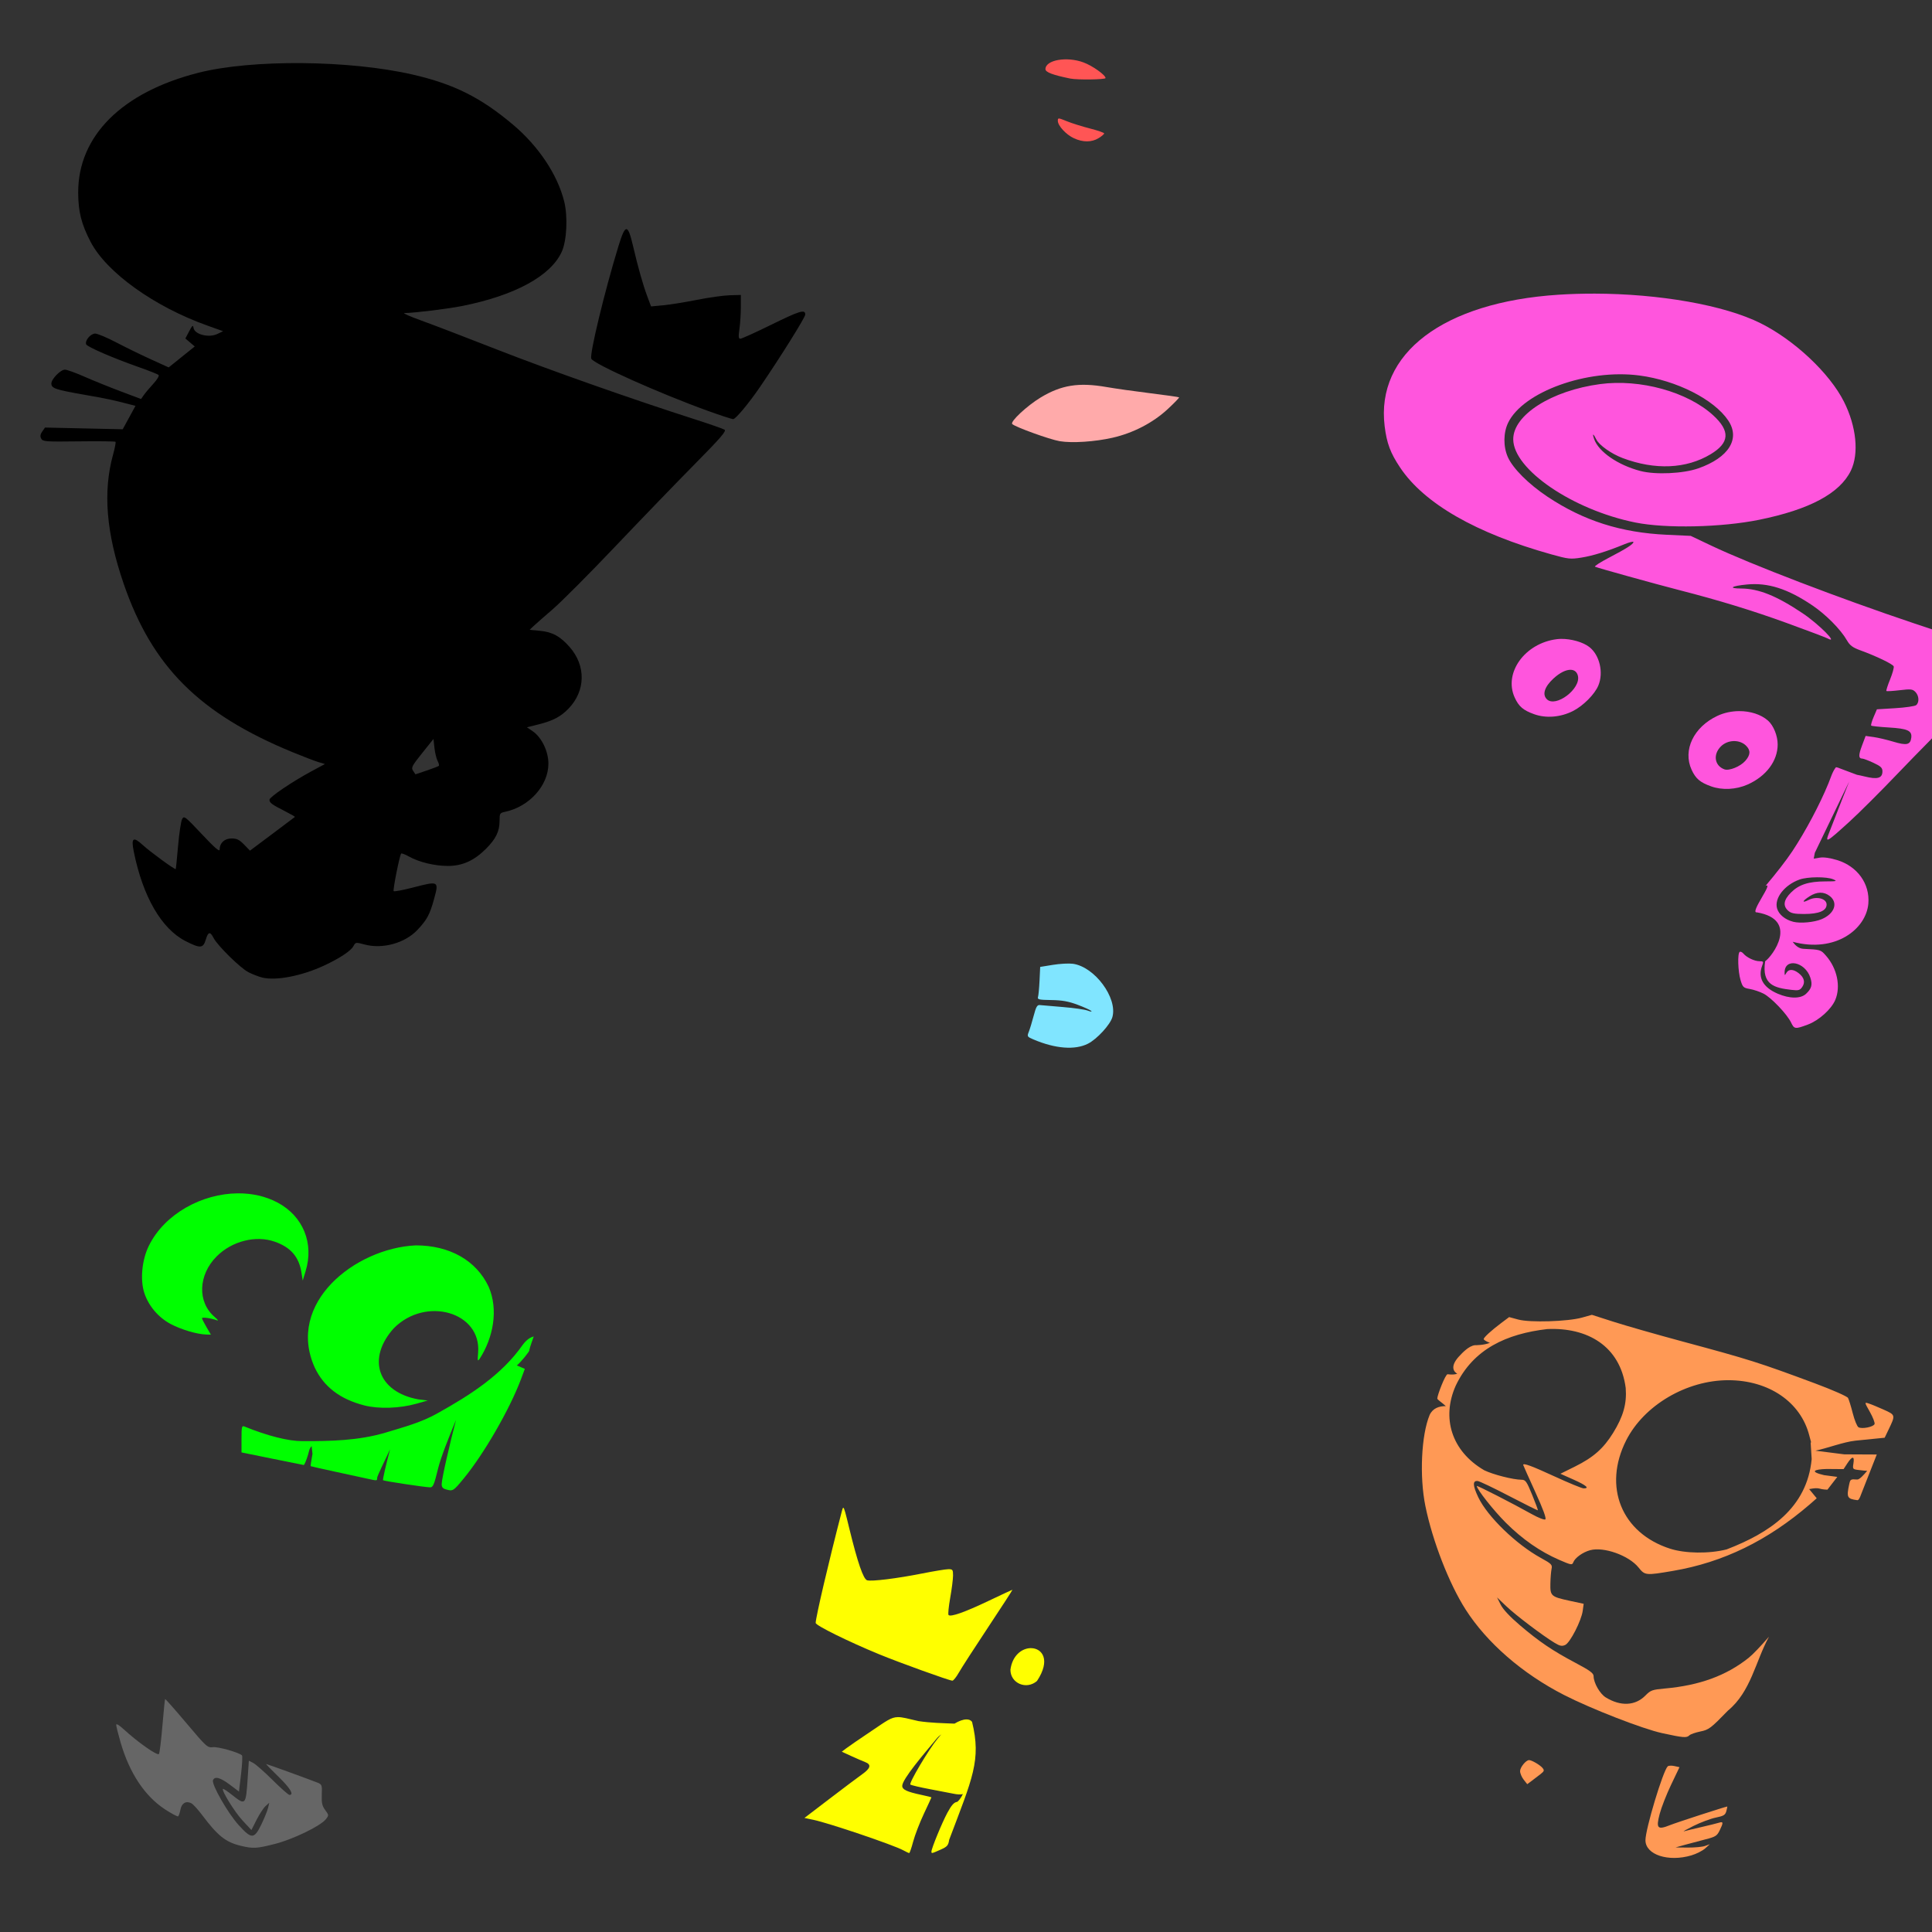
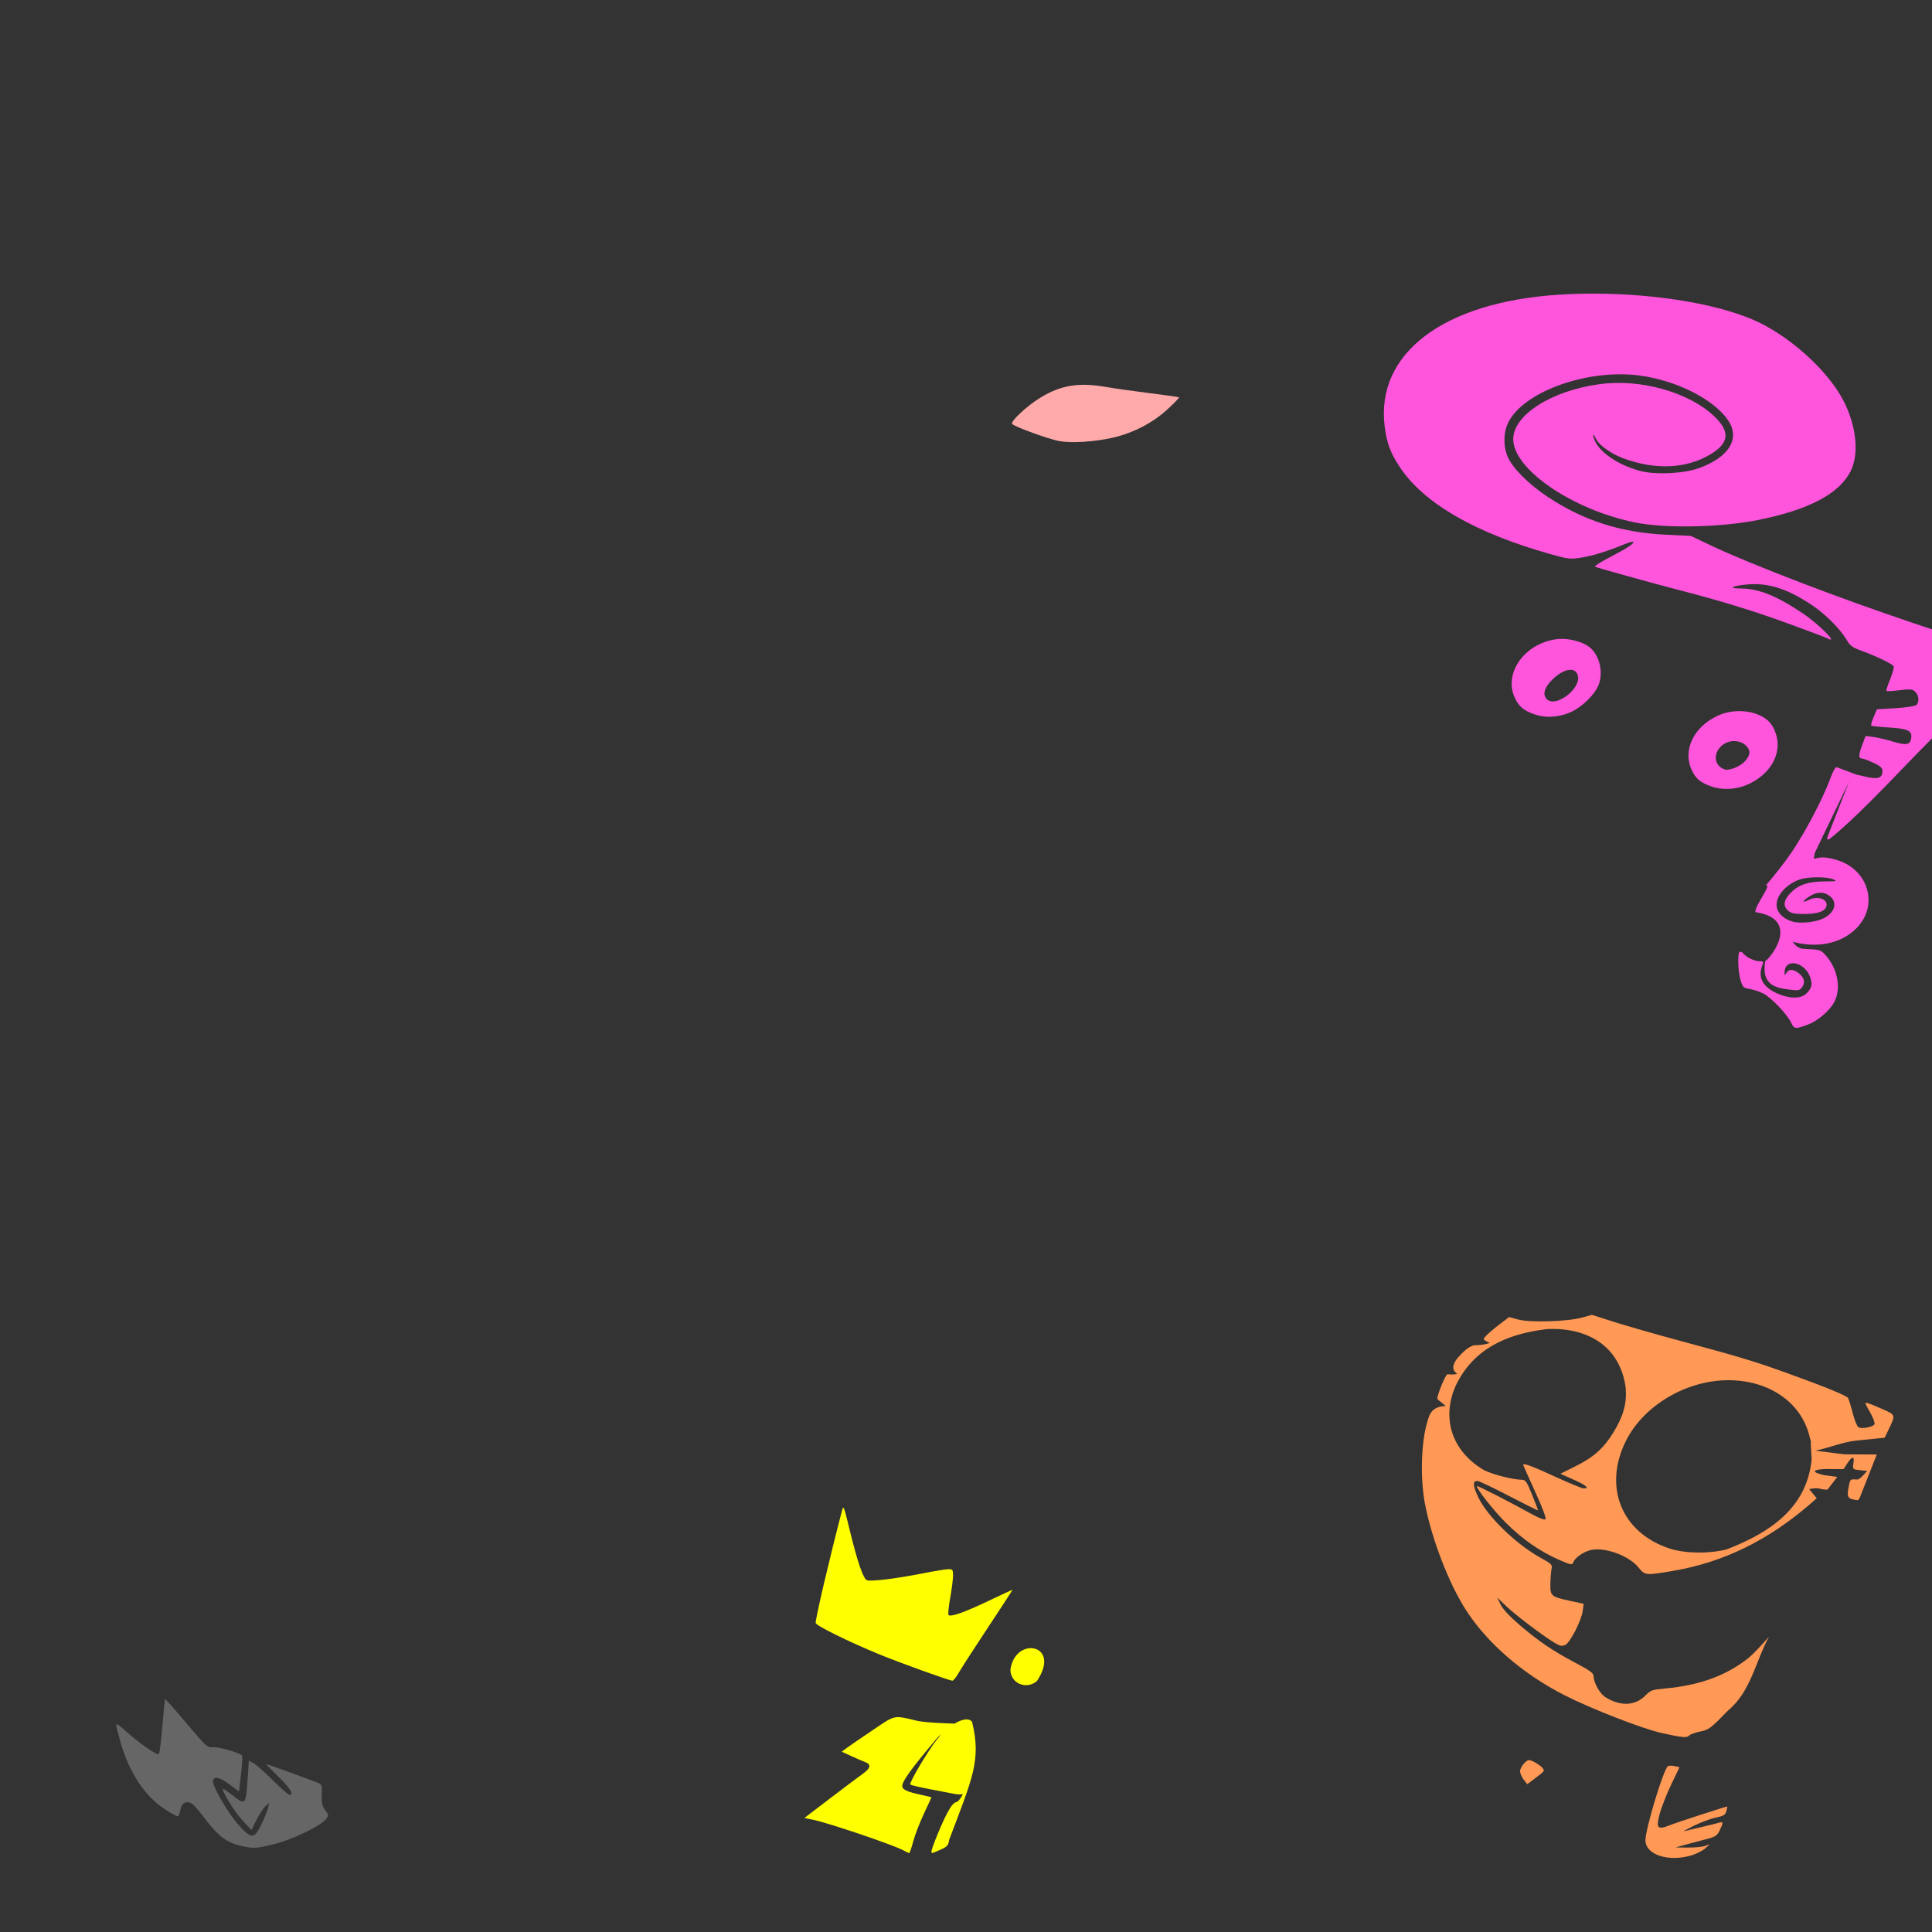
<svg xmlns="http://www.w3.org/2000/svg" xmlns:ns1="http://www.inkscape.org/namespaces/inkscape" xmlns:ns2="http://sodipodi.sourceforge.net/DTD/sodipodi-0.dtd" width="1080" height="1080" id="svg2" version="1.1" ns1:version="0.47 r22583" ns2:docname="TimmyLounging.svg">
  <rect width="100%" height="100%" fill="#333333" stroke="none" />
  <defs id="defs4">
    <ns1:perspective ns2:type="inkscape:persp3d" ns1:vp_x="0 : 526.18109 : 1" ns1:vp_y="0 : 1000 : 0" ns1:vp_z="744.09448 : 526.18109 : 1" ns1:persp3d-origin="372.04724 : 350.78739 : 1" id="perspective10" />
    <ns1:perspective id="perspective2820" ns1:persp3d-origin="0.5 : 0.33333333 : 1" ns1:vp_z="1 : 0.5 : 1" ns1:vp_y="0 : 1000 : 0" ns1:vp_x="0 : 0.5 : 1" ns2:type="inkscape:persp3d" />
    <ns1:perspective id="perspective2950" ns1:persp3d-origin="0.5 : 0.33333333 : 1" ns1:vp_z="1 : 0.5 : 1" ns1:vp_y="0 : 1000 : 0" ns1:vp_x="0 : 0.5 : 1" ns2:type="inkscape:persp3d" />
    <ns1:perspective id="perspective3000" ns1:persp3d-origin="0.5 : 0.33333333 : 1" ns1:vp_z="1 : 0.5 : 1" ns1:vp_y="0 : 1000 : 0" ns1:vp_x="0 : 0.5 : 1" ns2:type="inkscape:persp3d" />
    <ns1:perspective id="perspective3014" ns1:persp3d-origin="0.5 : 0.33333333 : 1" ns1:vp_z="1 : 0.5 : 1" ns1:vp_y="0 : 1000 : 0" ns1:vp_x="0 : 0.5 : 1" ns2:type="inkscape:persp3d" />
    <ns1:perspective id="perspective3028" ns1:persp3d-origin="0.5 : 0.33333333 : 1" ns1:vp_z="1 : 0.5 : 1" ns1:vp_y="0 : 1000 : 0" ns1:vp_x="0 : 0.5 : 1" ns2:type="inkscape:persp3d" />
    <ns1:perspective id="perspective3250" ns1:persp3d-origin="0.5 : 0.33333333 : 1" ns1:vp_z="1 : 0.5 : 1" ns1:vp_y="0 : 1000 : 0" ns1:vp_x="0 : 0.5 : 1" ns2:type="inkscape:persp3d" />
    <ns1:perspective id="perspective3367" ns1:persp3d-origin="0.5 : 0.33333333 : 1" ns1:vp_z="1 : 0.5 : 1" ns1:vp_y="0 : 1000 : 0" ns1:vp_x="0 : 0.5 : 1" ns2:type="inkscape:persp3d" />
    <ns1:perspective id="perspective3465" ns1:persp3d-origin="0.5 : 0.33333333 : 1" ns1:vp_z="1 : 0.5 : 1" ns1:vp_y="0 : 1000 : 0" ns1:vp_x="0 : 0.5 : 1" ns2:type="inkscape:persp3d" />
    <ns1:perspective id="perspective3515" ns1:persp3d-origin="0.5 : 0.33333333 : 1" ns1:vp_z="1 : 0.5 : 1" ns1:vp_y="0 : 1000 : 0" ns1:vp_x="0 : 0.5 : 1" ns2:type="inkscape:persp3d" />
    <ns1:perspective id="perspective3565" ns1:persp3d-origin="0.5 : 0.33333333 : 1" ns1:vp_z="1 : 0.5 : 1" ns1:vp_y="0 : 1000 : 0" ns1:vp_x="0 : 0.5 : 1" ns2:type="inkscape:persp3d" />
    <ns1:perspective id="perspective3669" ns1:persp3d-origin="0.5 : 0.33333333 : 1" ns1:vp_z="1 : 0.5 : 1" ns1:vp_y="0 : 1000 : 0" ns1:vp_x="0 : 0.5 : 1" ns2:type="inkscape:persp3d" />
    <ns1:perspective id="perspective3685" ns1:persp3d-origin="0.5 : 0.33333333 : 1" ns1:vp_z="1 : 0.5 : 1" ns1:vp_y="0 : 1000 : 0" ns1:vp_x="0 : 0.5 : 1" ns2:type="inkscape:persp3d" />
    <ns1:perspective id="perspective3880" ns1:persp3d-origin="0.5 : 0.33333333 : 1" ns1:vp_z="1 : 0.5 : 1" ns1:vp_y="0 : 1000 : 0" ns1:vp_x="0 : 0.5 : 1" ns2:type="inkscape:persp3d" />
    <ns1:perspective id="perspective3950" ns1:persp3d-origin="0.5 : 0.33333333 : 1" ns1:vp_z="1 : 0.5 : 1" ns1:vp_y="0 : 1000 : 0" ns1:vp_x="0 : 0.5 : 1" ns2:type="inkscape:persp3d" />
    <ns1:perspective id="perspective3966" ns1:persp3d-origin="0.5 : 0.33333333 : 1" ns1:vp_z="1 : 0.5 : 1" ns1:vp_y="0 : 1000 : 0" ns1:vp_x="0 : 0.5 : 1" ns2:type="inkscape:persp3d" />
    <ns1:perspective id="perspective4085" ns1:persp3d-origin="0.5 : 0.33333333 : 1" ns1:vp_z="1 : 0.5 : 1" ns1:vp_y="0 : 1000 : 0" ns1:vp_x="0 : 0.5 : 1" ns2:type="inkscape:persp3d" />
    <ns1:perspective id="perspective4259" ns1:persp3d-origin="0.5 : 0.33333333 : 1" ns1:vp_z="1 : 0.5 : 1" ns1:vp_y="0 : 1000 : 0" ns1:vp_x="0 : 0.5 : 1" ns2:type="inkscape:persp3d" />
    <ns1:perspective id="perspective4273" ns1:persp3d-origin="0.5 : 0.33333333 : 1" ns1:vp_z="1 : 0.5 : 1" ns1:vp_y="0 : 1000 : 0" ns1:vp_x="0 : 0.5 : 1" ns2:type="inkscape:persp3d" />
    <ns1:perspective id="perspective4287" ns1:persp3d-origin="0.5 : 0.33333333 : 1" ns1:vp_z="1 : 0.5 : 1" ns1:vp_y="0 : 1000 : 0" ns1:vp_x="0 : 0.5 : 1" ns2:type="inkscape:persp3d" />
    <ns1:perspective id="perspective4419" ns1:persp3d-origin="0.5 : 0.33333333 : 1" ns1:vp_z="1 : 0.5 : 1" ns1:vp_y="0 : 1000 : 0" ns1:vp_x="0 : 0.5 : 1" ns2:type="inkscape:persp3d" />
    <ns1:perspective id="perspective5370" ns1:persp3d-origin="0.5 : 0.33333333 : 1" ns1:vp_z="1 : 0.5 : 1" ns1:vp_y="0 : 1000 : 0" ns1:vp_x="0 : 0.5 : 1" ns2:type="inkscape:persp3d" />
    <ns1:perspective id="perspective5384" ns1:persp3d-origin="0.5 : 0.33333333 : 1" ns1:vp_z="1 : 0.5 : 1" ns1:vp_y="0 : 1000 : 0" ns1:vp_x="0 : 0.5 : 1" ns2:type="inkscape:persp3d" />
    <ns1:perspective id="perspective5513" ns1:persp3d-origin="0.5 : 0.33333333 : 1" ns1:vp_z="1 : 0.5 : 1" ns1:vp_y="0 : 1000 : 0" ns1:vp_x="0 : 0.5 : 1" ns2:type="inkscape:persp3d" />
    <ns1:perspective id="perspective5708" ns1:persp3d-origin="0.5 : 0.33333333 : 1" ns1:vp_z="1 : 0.5 : 1" ns1:vp_y="0 : 1000 : 0" ns1:vp_x="0 : 0.5 : 1" ns2:type="inkscape:persp3d" />
    <ns1:perspective id="perspective5739" ns1:persp3d-origin="0.5 : 0.33333333 : 1" ns1:vp_z="1 : 0.5 : 1" ns1:vp_y="0 : 1000 : 0" ns1:vp_x="0 : 0.5 : 1" ns2:type="inkscape:persp3d" />
    <ns1:perspective id="perspective5781" ns1:persp3d-origin="0.5 : 0.33333333 : 1" ns1:vp_z="1 : 0.5 : 1" ns1:vp_y="0 : 1000 : 0" ns1:vp_x="0 : 0.5 : 1" ns2:type="inkscape:persp3d" />
    <ns1:perspective id="perspective5797" ns1:persp3d-origin="0.5 : 0.33333333 : 1" ns1:vp_z="1 : 0.5 : 1" ns1:vp_y="0 : 1000 : 0" ns1:vp_x="0 : 0.5 : 1" ns2:type="inkscape:persp3d" />
    <ns1:perspective id="perspective6020" ns1:persp3d-origin="0.5 : 0.33333333 : 1" ns1:vp_z="1 : 0.5 : 1" ns1:vp_y="0 : 1000 : 0" ns1:vp_x="0 : 0.5 : 1" ns2:type="inkscape:persp3d" />
    <ns1:perspective id="perspective6113" ns1:persp3d-origin="0.5 : 0.33333333 : 1" ns1:vp_z="1 : 0.5 : 1" ns1:vp_y="0 : 1000 : 0" ns1:vp_x="0 : 0.5 : 1" ns2:type="inkscape:persp3d" />
    <ns1:perspective id="perspective6129" ns1:persp3d-origin="0.5 : 0.33333333 : 1" ns1:vp_z="1 : 0.5 : 1" ns1:vp_y="0 : 1000 : 0" ns1:vp_x="0 : 0.5 : 1" ns2:type="inkscape:persp3d" />
  </defs>
  <ns2:namedview id="base" pagecolor="#ffffff" bordercolor="#666666" borderopacity="1.0" ns1:pageopacity="0.0" ns1:pageshadow="2" ns1:zoom="0.17939815" ns1:cx="-681.3295" ns1:cy="111.70845" ns1:document-units="px" ns1:current-layer="layer1" showgrid="false" units="in" ns1:window-width="1280" ns1:window-height="1005" ns1:window-x="-4" ns1:window-y="-4" ns1:window-maximized="1" />
  <g ns1:label="Layer 1" ns1:groupmode="layer" id="layer1" transform="translate(0,27.638)">
    <path style="fill:#666666" d="m 153.661,1003.135 c 10.127,-2.569 25.509,-10.022 28.48,-13.799 1.739,-2.21 1.731,-2.318 -0.35,-5.137 -1.714,-2.323 -2.084,-3.984 -1.91,-8.587 0.204,-5.405 0.077,-5.763 -2.4,-6.748 -4.643,-1.847 -28.251,-10.413 -28.699,-10.413 -0.239,0 2.832,3.173 6.825,7.05 6.63,6.439 8.928,10.229 6.203,10.229 -0.581,0 -4.793,-3.715 -9.36,-8.255 -4.567,-4.54 -9.437,-8.843 -10.822,-9.562 l -2.519,-1.307 -0.656,9.802 c -1.015,15.175 -1.152,15.323 -8.676,9.362 -2.624,-2.079 -4.933,-3.616 -5.132,-3.417 -0.911,0.911 6.559,12.968 10.979,17.721 l 4.917,5.287 2.898,-5.736 c 1.594,-3.155 3.841,-6.588 4.995,-7.63 l 2.097,-1.894 -0.668,2.854 c -0.368,1.57 -2.02,5.662 -3.672,9.094 -4.08,8.476 -5.489,8.545 -12.712,0.62 -6.03,-6.615 -15.306,-22.797 -14.409,-25.135 0.915,-2.385 4.026,-1.569 9.382,2.461 l 5.136,3.865 1.173,-9.844 c 0.645,-5.414 0.861,-10.107 0.48,-10.429 -1.999,-1.689 -13.321,-4.873 -16.154,-4.542 -3.124,0.365 -3.652,-0.111 -14.864,-13.411 -6.394,-7.584 -11.757,-13.653 -11.918,-13.486 -0.161,0.167 -0.842,6.882 -1.513,14.921 -0.671,8.039 -1.542,15.137 -1.935,15.773 -0.753,1.219 -11.867,-6.582 -19.826,-13.915 -2.401,-2.212 -4.08,-3.198 -4.08,-2.396 0,0.75 1.112,5.199 2.471,9.887 4.955,17.09 13.522,29.997 24.806,37.371 3.651,2.386 6.95,4.145 7.331,3.91 0.381,-0.235 0.973,-1.921 1.315,-3.744 0.687,-3.665 3.182,-5.101 6.124,-3.527 0.991,0.53 3.683,3.47 5.982,6.533 8.736,11.638 13.128,15.151 21.479,17.178 7.046,1.71 8.881,1.615 19.202,-1.004 z" id="path6255" />
-     <path style="fill:#80e5ff" d="m 608.189,555.789 c 5.1,-2.602 12.485,-10.661 13.656,-14.903 2.965,-10.74 -9.999,-28.168 -22.149,-29.774 -2.244,-0.297 -7.263,-0.022 -11.153,0.611 l -7.073,1.15 -0.359,7.621 c -0.198,4.191 -0.585,8.334 -0.862,9.205 -0.438,1.38 0.526,1.599 7.457,1.701 6.024,0.088 9.587,0.726 14.655,2.624 3.682,1.379 7.127,2.936 7.655,3.458 0.528,0.523 -0.336,0.447 -1.92,-0.168 -1.584,-0.616 -7.848,-1.519 -13.919,-2.008 -6.072,-0.489 -11.866,-0.984 -12.875,-1.101 -1.502,-0.174 -2.135,0.923 -3.481,6.027 -0.905,3.432 -2.129,7.451 -2.72,8.93 -1.023,2.562 -0.902,2.764 2.521,4.226 12.232,5.225 23.323,6.096 30.567,2.4 z" id="path6237" />
    <path style="fill:#ffaaaa" d="m 621.96,217.05 c 11.519,-2.628 22.526,-8.335 30.739,-15.939 3.725,-3.449 6.611,-6.432 6.413,-6.63 -0.198,-0.198 -7.45,-1.233 -16.116,-2.3 -8.666,-1.067 -19.644,-2.621 -24.395,-3.452 -15.553,-2.721 -25.318,-1.165 -36.96,5.889 -7.547,4.573 -17.059,13.465 -15.801,14.771 1.591,1.653 20.939,8.652 26.537,9.6 6.88,1.165 19.65,0.328 29.585,-1.938 z" id="path6229" />
-     <path id="path6215" style="fill:#ff5555" d="m 614.128,49.58 c 1.716,-1.046 3.114,-2.233 3.108,-2.636 -0.007,-0.404 -3.571,-1.641 -7.92,-2.749 -4.349,-1.108 -10.176,-2.938 -12.947,-4.066 -4.883,-1.987 -5.04,-1.994 -5.04,-0.219 0,2.737 4.682,7.777 9.08,9.775 5.054,2.296 9.842,2.259 13.719,-0.105 z m 3.883,-33.573 c 0,-1.699 -7.228,-6.839 -12.275,-8.729 -9.386,-3.514 -21.323,-1.421 -21.323,3.739 0,1.724 4.088,3.272 13.919,5.268 3.945,0.801 19.679,0.579 19.679,-0.278 z" />
-     <path style="fill:#00ff00" d="m 132.924,639.446 c -19.977,0.158 -40.898,11.406 -49.731,29.356 -3.892,7.909 -4.935,19.067 -2.478,26.465 2.386,7.184 7.816,13.56 14.671,17.213 5.816,3.1 14.689,5.735 19.781,5.884 l 2.736,0.077 -2.49,-4.245 c -1.37,-2.338 -2.49,-4.558 -2.49,-4.929 0,-0.744 5.139,-0.044 8.155,1.11 1.224,0.468 0.818,-0.204 -1.123,-1.858 -9.706,-8.272 -9.186,-23.472 1.161,-33.833 8.573,-8.585 21.915,-11.948 32.53,-8.194 8.912,3.152 13.501,8.486 14.878,17.304 l 0.697,4.413 1.6,-5.213 c 4.815,-15.592 -1.369,-30.775 -15.652,-38.388 -6.746,-3.596 -14.429,-5.223 -22.246,-5.161 z m 99.461,29.085 c -33.837,1.6 -72.673,32.24 -56.441,68.312 5.092,10.749 14.188,17.692 27.691,21.149 8.121,2.079 19.906,1.683 29.253,-0.981 l 6.22,-1.768 -5.226,-0.619 c -22.727,-4.134 -29.076,-22.811 -13.665,-39.847 17.913,-17.936 48.935,-8.906 47.06,13.704 -0.394,4.748 -0.308,5.097 0.903,3.368 7.486,-11.592 10.616,-27.331 4.942,-40.285 -6.951,-14.652 -21.779,-23.033 -40.737,-23.033 z m 59.809,55.615 c -11.752,16.835 -29.416,28.081 -47.24,38.027 -9.247,5.346 -19.43,7.985 -29.472,11.046 -15.201,4.497 -30.877,4.794 -46.505,4.749 -7.837,0 -19.29,-2.899 -32.298,-8.168 -1.515,-0.614 -1.677,0.069 -1.677,6.903 l 0,7.574 17.033,3.458 c 9.372,1.904 17.353,3.504 17.73,3.561 0.377,0.058 1.495,-2.597 2.49,-5.897 0.429,-1.422 0.61,-3.427 1.961,-4.62 l 0.465,4.336 c -0.675,3.666 -1.137,6.741 -1.019,6.839 0.118,0.098 6.474,1.533 14.13,3.187 7.656,1.655 15.656,3.39 17.768,3.858 5.408,1.198 5.278,1.211 5.278,-0.568 0,-0.808 3.796,-8.704 7.2,-15.859 -2.042,7.728 -4.236,16.926 -3.91,17.252 0.452,0.452 22.461,3.789 26.117,3.961 1.831,0.086 2.336,-1.049 4.697,-10.697 1.51,-6.173 6.198,-17.901 9.975,-26.982 -3.374,12.88 -7.908,32.439 -8.013,35.795 -0.054,1.71 0.584,2.535 2.336,3.032 3.967,1.125 4.114,1.037 10.013,-6.129 11.242,-13.657 25.582,-38.499 31.872,-55.189 l 2.271,-6.039 -4.49,-1.923 c 2.295,-1.769 7.417,-8.288 6.929,-8.323 0.334,-1.98 2.256,-6.956 2.51,-7.88 -3.187,0.778 -5.373,3.688 -6.148,4.693 z" id="path6293" ns2:nodetypes="cssscccssssscccscccsccccscccccccscccssccsssscssscssscccccc" />
    <path style="fill:#ff55dd" d="m 891.122,136.504 c -6.717,-0.013 -13.426,0.189 -20.026,0.619 -64.295,4.189 -102.101,32.829 -97.061,73.538 1.178,9.514 3.209,14.943 8.645,23.072 13.467,20.135 42.393,36.744 84.506,48.518 9.527,2.663 10.725,2.79 16.801,1.819 6.487,-1.036 14.369,-3.483 24.065,-7.471 2.772,-1.14 5.045,-1.698 5.045,-1.239 0,1.171 -3.916,3.668 -13.807,8.826 -4.686,2.444 -8.14,4.676 -7.678,4.955 0.893,0.54 33.728,9.668 47.395,13.175 21.91,5.621 40.645,11.354 59.757,18.297 11.544,4.194 21.824,8.082 22.852,8.633 6.535,3.497 -4.82,-7.955 -13.962,-14.078 -14.539,-9.738 -24.569,-13.773 -34.298,-13.82 -7.509,-0.036 -5.621,-1.392 3.123,-2.245 11.799,-1.151 22.822,2.349 36.608,11.652 7.601,5.129 15.827,13.434 19.317,19.497 1.686,2.929 3.223,4.075 7.549,5.652 8.96,3.267 18.144,7.694 18.633,8.968 0.253,0.658 -0.653,3.932 -2.013,7.278 -1.359,3.346 -2.286,6.256 -2.065,6.478 0.222,0.222 3.555,0.034 7.407,-0.426 6.197,-0.74 7.213,-0.633 8.774,0.929 2.073,2.073 2.311,5.874 0.465,7.407 -0.714,0.593 -5.95,1.356 -11.626,1.703 l -10.323,0.632 -1.845,4.31 c -1.015,2.367 -1.614,4.528 -1.342,4.8 0.272,0.272 4.757,0.745 9.962,1.058 10.382,0.625 12.91,1.786 12.439,5.678 -0.486,4.015 -2.597,4.493 -9.962,2.271 -3.655,-1.103 -8.659,-2.279 -11.11,-2.619 l -4.452,-0.619 -2.039,5.432 c -2.026,5.416 -1.975,7.221 0.206,7.239 0.629,0.005 3.409,1.058 6.181,2.348 4.119,1.917 5.045,2.792 5.045,4.761 0,3.894 -2.795,4.684 -10.091,2.852 -1.542,-0.387 -2.987,-0.697 -4.155,-0.903 l -9.291,-3.484 c -0.988,-0.45 -1.929,-0.737 -2.426,-0.761 -1.913,2.233 -3.062,6.233 -4.245,9.097 -4.833,11.808 -12.91,26.974 -20.181,37.911 -3.459,5.202 -9.287,12.653 -14.981,19.368 5.004,-2.611 -9.186,15.472 -4.774,14.775 23.844,4.086 8.586,24.6 4.581,27.33 -2.014,13.316 5.404,14.885 14.607,15.975 3.999,0.474 4.802,0.272 6.078,-1.548 1.846,-2.636 1.184,-5.312 -1.923,-7.755 -2.981,-2.345 -5.59,-2.43 -6.878,-0.219 -0.922,1.584 -0.979,1.579 -1.006,-0.065 -0.141,-8.445 11.411,-6.256 14.375,2.723 1.311,3.973 0.742,6.143 -2.374,9.071 -3.018,2.836 -9.19,2.81 -15.872,-0.065 -8.201,-3.528 -11.208,-8.973 -8.658,-15.678 0.852,-2.24 0.708,-2.465 -1.497,-2.465 -2.793,0 -7.179,-2.074 -8.981,-4.245 -0.681,-0.821 -1.622,-1.257 -2.09,-0.968 -1.29,0.797 -0.993,10.88 0.465,15.755 1.192,3.987 1.58,4.367 5.174,4.981 2.138,0.365 5.584,1.532 7.665,2.594 4.336,2.212 13.178,11.481 15.407,16.155 1.779,3.73 2.289,3.795 9.433,1.123 6.161,-2.305 13.125,-8.593 15.304,-13.807 3.133,-7.497 1.01,-17.572 -5.2,-24.646 -2.986,-3.401 -3.017,-3.407 -12.659,-3.871 -2.671,-0.129 -4.62,-2.008 -5.987,-3.936 24.048,6.46 41.136,-7.215 42.311,-21.381 0.914,-11.023 -6.076,-20.772 -17.407,-24.272 -3.966,-1.225 -7.539,-1.732 -9.704,-1.381 l -3.42,0.555 0.607,-3.252 19.201,-39.847 c -1.033,2.532 -2.405,5.995 -3.884,9.833 -2.826,7.331 -6.058,15.61 -7.174,18.401 -2.604,6.51 -1.935,6.163 11.162,-5.742 5.406,-4.914 17.662,-17.131 27.24,-27.162 9.578,-10.032 27.733,-28.423 40.337,-40.866 12.603,-12.443 22.917,-23.294 22.917,-24.104 0,-1.008 -2.058,-2.014 -6.491,-3.2 -3.564,-0.953 -25.053,-7.957 -47.756,-15.562 -41.25,-13.817 -91.494,-33.063 -113.333,-43.421 l -11.575,-5.497 -13.381,-0.619 c -25.64,-1.185 -46.513,-7.839 -66.66,-21.252 -10.605,-7.06 -19.412,-15.859 -22.22,-22.207 -2.592,-5.859 -2.515,-13.606 0.181,-19.175 8.384,-17.318 44.304,-30.244 73.396,-26.401 20.776,2.745 41.709,13.346 49.627,25.136 6.885,10.251 0.311,20.782 -16.697,26.762 -8.441,2.968 -23.953,3.684 -32.375,1.484 -12.566,-3.283 -23.393,-10.746 -25.859,-17.82 -1.19,-3.414 -0.536,-3.301 1.213,0.206 1.592,3.193 8.437,8.03 14.697,10.387 18.114,6.82 35.558,6.059 49.189,-2.142 10.621,-6.39 11.05,-12.968 1.407,-21.781 -14.358,-13.123 -40.798,-20.414 -63.151,-17.433 -27.164,3.622 -48.634,17.253 -48.595,30.853 0.048,16.833 33.198,39.437 68.209,46.518 17.053,3.449 48.194,2.769 69.318,-1.523 28.121,-5.714 44.994,-14.746 51.176,-27.382 4.665,-9.534 3.149,-24.77 -3.845,-38.659 -7.981,-15.847 -27.548,-34.276 -46.453,-43.756 -20.447,-10.253 -56.917,-16.552 -93.19,-16.62 z m -18.491,193 c -0.804,0.011 -1.587,0.061 -2.336,0.155 -17.896,2.236 -29.886,18.873 -23.549,32.672 2.297,5.002 4.746,7.092 10.904,9.291 6.645,2.373 14.726,1.708 21.652,-1.794 5.72,-2.892 12.132,-9.342 14.181,-14.246 3.014,-7.214 0.747,-16.982 -4.994,-21.498 -3.551,-2.793 -10.23,-4.66 -15.859,-4.581 z m 5.394,17.278 c 2.01,0.05 3.479,1.139 4.026,3.316 1.828,7.284 -12.433,18.058 -17.368,13.123 -2.656,-2.656 -1.263,-6.969 3.716,-11.562 3.564,-3.287 7.042,-4.942 9.626,-4.878 z m 94.261,23.098 c -4.188,0.007 -8.452,0.872 -12.233,2.645 -13.281,6.227 -19.479,19.154 -14.439,30.13 2.297,5.002 4.759,7.092 10.916,9.291 6.208,2.217 13.918,1.838 20.349,-1.006 10.419,-4.609 16.852,-13.183 16.852,-22.439 0,-4.881 -2.338,-10.625 -5.42,-13.329 -3.962,-3.477 -9.906,-5.301 -16.026,-5.29 z m -3.213,16.749 c 0.172,-0.005 0.344,-0.003 0.516,0 2.427,0.042 4.797,0.9 6.491,2.594 2.616,2.616 2.471,5.153 -0.465,8.491 -2.766,3.144 -9.005,5.674 -11.639,4.723 -5.531,-1.997 -6.518,-8.295 -2,-12.813 1.901,-1.901 4.511,-2.914 7.097,-2.994 z m 46.621,76.145 c 3.685,-0.025 7.251,0.35 9.058,1.123 2.445,1.045 2.037,1.159 -4.31,1.174 -9.393,0.023 -14.803,1.757 -19.239,6.194 -4.147,4.147 -4.666,7.431 -1.613,10.194 1.59,1.439 3.48,1.832 8.878,1.832 8.345,0 12.62,-1.79 12.62,-5.29 0,-3.332 -5.565,-4.794 -9.949,-2.607 -4.04,2.016 -3.812,0.746 0.348,-1.948 4.158,-2.693 8.111,-2.75 11.394,-0.168 4.808,3.782 2.633,9.897 -4.594,12.917 -4.181,1.747 -11.813,2.454 -15.794,1.458 -4.558,-1.14 -8.123,-4.061 -9.097,-7.458 -1.641,-5.722 4.142,-13.161 12.568,-16.168 2.24,-0.799 6.044,-1.227 9.729,-1.252 z" id="path6191" ns2:nodetypes="csssssssssssssssssssssssscccsssscccssssccccscccsssssssssssssssssssscssccccsssssssscccsssssssssssssssssssccssssssccsssccssssssccsssssccsssssssssssssc" />
    <path id="path6187" style="fill:#ff9955" d="m 889.88,707.359 -5.536,1.548 c -7.937,2.223 -29.038,2.871 -35.601,1.097 l -5.123,-1.381 -4.478,3.355 c -5.424,4.071 -9.755,8.041 -9.755,8.942 0,0.365 1.22,1.176 2.71,1.794 0.272,0.113 0.531,0.203 0.774,0.284 -3.093,1.343 -8.086,1.357 -8.412,1.337 -3.394,0.417 -6.887,4.133 -9.066,6.494 -5.02,5.636 -2.581,8.462 -0.762,9.448 -2.247,0.823 -5.105,0.295 -5.418,0.29 -1.232,-0.016 -5.75,11.68 -5.75,13.566 0,0.694 2.669,2.286 4.771,4.26 -3.695,-0.03 -7.276,1.109 -9.055,4.941 -4.665,11.169 -5.744,34.394 -2.374,50.931 3.984,19.549 13.242,43.361 22.465,57.796 11.904,18.631 31.775,35.902 55.021,47.795 15.189,7.771 43.94,18.961 54.802,21.33 12.012,2.619 13.762,2.755 15.265,1.252 0.621,-0.621 3.409,-1.597 6.194,-2.168 4.718,-0.968 5.764,-1.753 15.381,-11.665 12.867,-10.612 15.337,-27.443 22.943,-41.318 -4.68,5.372 -8.982,9.921 -11.42,11.858 -12.497,9.933 -27.371,15.37 -46.802,17.11 -7.019,0.629 -7.949,0.956 -10.813,3.884 -5.676,5.802 -13.857,6.209 -22.181,1.11 -3.304,-2.024 -6.787,-8.096 -6.826,-11.91 -0.017,-1.65 -2.073,-3.165 -10.039,-7.381 -12.901,-6.828 -20.278,-11.817 -31.111,-21.033 -5.571,-4.74 -9.493,-8.933 -10.787,-11.523 l -2.039,-4.065 5.149,4.903 c 5.223,4.99 20.369,16.47 27.046,20.491 2.982,1.796 4.083,2.007 5.91,1.174 2.741,-1.249 9.048,-13.552 9.794,-19.11 l 0.529,-3.897 -7.807,-1.678 c -10.463,-2.261 -10.946,-2.701 -10.8,-9.652 0.065,-3.123 0.36,-6.806 0.658,-8.194 0.495,-2.304 -0.024,-2.841 -5.987,-6.116 -13.8,-7.58 -29.821,-23.1 -34.969,-33.872 -3.159,-6.609 -3.264,-9.449 -0.323,-9.123 1.034,0.115 8.966,3.901 17.626,8.413 8.66,4.513 15.864,8.088 16.001,7.949 0.137,-0.139 -1.308,-4.026 -3.2,-8.645 -3.065,-7.483 -3.706,-8.411 -5.91,-8.426 -4.739,-0.032 -15.913,-2.874 -20.904,-5.316 -18.371,-10.728 -23.919,-29.347 -15.897,-47.305 9.796,-20.595 28.554,-28.973 51.124,-31.614 22.357,-1.034 40.798,9.381 43.885,32.943 0.673,8.722 -1.346,15.911 -7.045,25.111 -5.406,8.727 -11.052,13.708 -21.33,18.801 l -8.129,4.026 7.355,3.278 c 7.161,3.203 9.1,4.903 5.626,4.903 -0.943,0 -8.29,-3.027 -16.323,-6.723 -12.731,-5.857 -17.472,-7.605 -17.472,-6.413 0,0.173 3.024,6.949 6.723,15.059 4.526,9.923 6.365,14.971 5.639,15.42 -0.594,0.367 -3.944,-0.943 -7.445,-2.903 -10.574,-5.921 -30.84,-16.293 -30.84,-15.781 0,1.828 9.428,13.76 16.259,20.568 9.237,9.207 19.113,16.079 29.795,20.723 6.676,2.903 7.266,3.008 7.858,1.406 0.935,-2.527 5.324,-5.694 9.433,-6.8 7.658,-2.062 21.66,2.943 27.072,9.678 3.58,4.455 3.975,4.496 19.33,1.871 27.993,-4.786 52.732,-16.832 76.403,-37.188 l 3.858,-3.394 -4.22,-5.123 c 6.386,-1.226 4.72,0.174 10.207,0.323 l 5.523,-7.149 -7.407,-0.981 c -8.186,-1.919 -5.775,-3.249 1.484,-3.445 l 9.433,0.077 2.129,-3.252 c 2.727,-4.161 4.06,-4.146 3.381,0.039 -0.511,3.148 -0.397,3.299 2.697,3.678 2.506,0.307 4.028,0.479 4.994,0.49 -1.867,2.229 -4.341,4.971 -5.587,4.865 -0.895,-0.076 -1.589,-0.118 -2.129,-0.103 -1.619,0.045 -1.892,0.643 -2.323,2.658 -1.595,7.457 -1.191,8.239 4.49,8.981 0.551,0.072 1.219,-0.514 2.207,-3.419 l 8.697,-22.104 -18.194,-0.09 -16.104,-2.052 c 6.623,-1.355 15.672,-4.88 22.388,-5.6 l 16.323,-1.639 2.078,-4.323 c 4.053,-8.422 4.069,-8.365 -2.723,-11.42 -3.34,-1.503 -7.127,-3.052 -8.4,-3.445 -2.303,-0.711 -2.296,-0.689 0.787,4.774 1.705,3.022 2.878,6.066 2.607,6.774 -0.63,1.641 -7.175,2.918 -9.02,1.755 -0.769,-0.485 -2.204,-4.011 -3.174,-7.832 -0.97,-3.821 -2.158,-7.659 -2.645,-8.529 -0.497,-0.888 -8.623,-4.473 -18.517,-8.155 -31.309,-11.653 -36.661,-13.336 -73.796,-23.343 -14.519,-3.913 -31.894,-8.877 -38.621,-11.033 l -12.233,-3.923 z m 76.248,36.543 c 22.646,0 40.524,12.212 45.279,30.93 0.377,1.485 0.748,2.837 1.058,3.936 l -0.31,-0.116 0.581,9.368 c -2.593,27.436 -23.662,41.264 -47.524,50.466 -9.863,2.501 -23.195,2.326 -31.678,-0.413 -27.114,-8.753 -37.595,-34.663 -24.491,-60.531 9.941,-19.625 33.733,-33.64 57.086,-33.64 z M 861.21,964.066 c 2.05,-1.617 2.182,-2.062 1.03,-3.45 -1.364,-1.644 -6.012,-4.347 -7.474,-4.347 -1.743,0 -5.028,4.016 -5.028,6.148 0,1.228 0.899,3.376 1.998,4.772 l 1.998,2.539 2.562,-1.903 c 1.409,-1.047 3.621,-2.738 4.915,-3.759 z m 84.334,45.448 c 2.727,-0.81 6.153,-2.541 7.614,-3.848 l 2.656,-2.375 -2.702,0.968 c -1.486,0.532 -5.806,0.939 -9.6,0.904 l -6.897,-0.063 5.28,-1.482 c 2.904,-0.815 8.085,-2.19 11.514,-3.057 5.529,-1.397 6.419,-1.955 7.874,-4.935 2.189,-4.487 2.124,-5.147 -0.428,-4.346 -1.188,0.373 -5.616,1.469 -9.84,2.435 -4.224,0.966 -8.544,2.018 -9.6,2.336 -1.056,0.319 1.32,-1.029 5.28,-2.996 3.96,-1.967 9.552,-4.058 12.428,-4.648 4.456,-0.914 5.33,-1.453 5.917,-3.647 0.379,-1.416 0.618,-2.567 0.531,-2.557 -1.274,0.138 -28.34,8.93 -31.896,10.361 -7.15,2.878 -8.045,1.932 -5.901,-6.241 0.938,-3.575 3.812,-10.91 6.387,-16.301 l 4.682,-9.801 -2.888,-0.634 c -1.589,-0.349 -3.258,-0.265 -3.71,0.187 -2.685,2.685 -12.429,35.048 -12.429,41.282 0,8.116 12.757,12.308 25.729,8.456 z" />
-     <path id="path6139" style="fill:#000000" d="m 395.897,202.11 c -27.108,-9.772 -64.283,-26.406 -65.375,-29.252 -0.997,-2.598 7.485,-37.718 15.159,-62.768 3.917,-12.785 5.237,-12.817 8.192,-0.197 2.851,12.175 5.545,21.681 8.025,28.308 l 2.043,5.461 6.858,-0.651 c 3.772,-0.358 12.258,-1.725 18.858,-3.038 6.6,-1.313 14.807,-2.463 18.239,-2.556 l 6.24,-0.17 0,6.72 c 0,3.696 -0.355,9.204 -0.789,12.239 -0.629,4.402 -0.525,5.52 0.517,5.52 0.718,0 8.347,-3.456 16.952,-7.68 16.431,-8.065 19.318,-8.934 19.318,-5.817 0,1.555 -14.018,23.981 -25.237,40.376 -6.397,9.347 -13.712,18.105 -15.081,18.056 -0.792,-0.029 -7.056,-2.077 -13.919,-4.551 z M 245.301,400.478 c 0.284,-0.284 -0.017,-1.516 -0.67,-2.736 -0.653,-1.22 -1.444,-4.485 -1.758,-7.255 l -0.57,-5.036 -6.334,7.926 c -5.782,7.235 -6.221,8.097 -5.035,9.884 l 1.3,1.958 6.275,-2.112 c 3.451,-1.161 6.508,-2.345 6.792,-2.629 z m -98.769,118.323 c -1.988,-0.498 -5.42,-1.827 -7.625,-2.952 -4.523,-2.308 -17.261,-14.808 -19.498,-19.135 -1.975,-3.82 -3.042,-3.579 -4.413,0.998 -1.444,4.819 -3.048,4.921 -11.282,0.72 -13.463,-6.869 -23.861,-24.847 -28.93,-50.021 -1.549,-7.694 -0.361,-8.59 4.957,-3.737 4.37,3.987 18.123,14.03 18.494,13.504 0.118,-0.168 0.714,-6.04 1.325,-13.049 0.61,-7.009 1.62,-13.697 2.243,-14.862 1.082,-2.023 1.579,-1.644 11.05,8.424 7.165,7.616 9.92,10.002 9.927,8.596 0.019,-3.715 2.702,-6.213 6.674,-6.213 2.949,0 4.33,0.674 6.984,3.406 l 3.308,3.406 12.401,-9.291 c 6.821,-5.11 12.538,-9.408 12.706,-9.551 0.168,-0.143 -2.424,-1.642 -5.76,-3.331 -7.141,-3.616 -8.465,-4.6 -8.465,-6.295 0,-1.491 12.696,-10.089 23.425,-15.864 l 7.585,-4.083 -3.745,-1.13 c -2.06,-0.622 -8.562,-3.114 -14.448,-5.54 -51.959,-21.407 -78.353,-47.741 -94.294,-94.081 -9.801,-28.489 -11.686,-51.499 -5.924,-72.28 1.008,-3.636 1.608,-6.832 1.332,-7.104 -0.276,-0.272 -9.515,-0.38 -20.533,-0.241 -18.684,0.235 -20.096,0.132 -20.986,-1.532 -0.697,-1.303 -0.539,-2.378 0.588,-3.986 l 1.543,-2.202 21.716,0.481 21.716,0.481 3.573,-6.55 3.573,-6.55 -3.598,-0.932 c -9.464,-2.451 -12.239,-3.034 -25.61,-5.382 -15.661,-2.75 -17.826,-3.499 -17.826,-6.171 0,-2.48 5.147,-7.747 7.569,-7.747 1.1,0 6.002,1.763 10.894,3.918 4.892,2.155 14.022,5.849 20.289,8.21 l 11.394,4.292 1.539,-2.211 c 0.846,-1.216 3.241,-4.063 5.321,-6.327 2.193,-2.387 3.414,-4.454 2.907,-4.921 -0.482,-0.443 -5.411,-2.399 -10.955,-4.348 -14.486,-5.091 -28.96,-11.358 -29.503,-12.772 -0.804,-2.096 2.474,-6.002 5.038,-6.002 1.303,0 6.585,2.21 11.737,4.91 5.153,2.701 13.865,6.956 19.36,9.456 l 9.992,4.545 7.288,-5.856 7.288,-5.856 -2.623,-2.231 -2.623,-2.231 2.112,-4.009 c 1.781,-3.379 2.164,-3.682 2.439,-1.93 0.579,3.684 8.492,5.72 13.308,3.424 l 3.25,-1.55 -8.795,-3.14 C 86.148,143.743 59.514,124.625 50.614,107.489 45.504,97.65 43.756,90.724 43.709,80.13 c -0.142,-31.719 24.433,-56.247 67.226,-67.099 29.954,-7.596 84.459,-7.124 119.849,1.038 22.968,5.297 37.928,12.768 55.935,27.935 14.294,12.039 24.895,27.911 28.642,42.883 2.121,8.477 1.496,21.88 -1.313,28.138 -6.07,13.522 -26.068,24.452 -55.541,30.356 -8.152,1.633 -26.084,3.841 -32.45,3.995 -1.096,0.027 3.191,1.915 9.526,4.197 6.336,2.282 25.35,9.568 42.255,16.192 28.854,11.306 75.432,27.737 110.379,38.937 8.448,2.707 16.007,5.344 16.799,5.859 1.156,0.751 -2.168,4.589 -16.847,19.449 -10.058,10.182 -29.984,30.825 -44.28,45.872 -14.296,15.047 -30.004,30.815 -34.906,35.039 -4.902,4.224 -9.815,8.543 -10.917,9.599 l -2.005,1.92 5.871,0.562 c 6.87,0.658 11.204,3.035 16.499,9.05 9.19,10.441 8.952,24.492 -0.583,34.387 -4.403,4.569 -8.685,6.819 -16.907,8.884 l -6.394,1.606 3.185,2.164 c 5.048,3.43 8.851,11.284 8.824,18.223 -0.046,12.183 -10.648,23.956 -24.174,26.845 -2.953,0.631 -3.12,0.895 -3.12,4.941 0,5.994 -2.013,10.157 -7.625,15.769 -6.582,6.582 -13.152,9.541 -21.212,9.553 -7.431,0.011 -16.124,-2.082 -21.784,-5.245 -2.241,-1.253 -4.237,-1.987 -4.436,-1.631 -0.995,1.781 -4.683,20.423 -4.146,20.96 0.342,0.342 5.055,-0.529 10.473,-1.934 14.86,-3.854 14.899,-3.833 12.072,6.456 -2.348,8.547 -3.894,11.429 -9.146,17.043 -7.026,7.512 -19.557,10.993 -29.717,8.257 -4.856,-1.308 -4.989,-1.288 -6.165,0.909 -1.427,2.667 -7.582,6.751 -16.345,10.847 -12.508,5.846 -26.987,8.648 -34.698,6.716 z" />
    <path id="path6135" style="fill:#ffff00" d="m 501.837,932.251 c -3.766,0.062 -6.304,2.12 -14.439,7.574 -6.776,4.543 -13.33,9.051 -14.568,10.013 l -2.258,1.742 5.316,2.439 c 2.924,1.337 6.417,2.854 7.768,3.368 3.539,1.346 3.046,3.429 -1.613,6.736 -2.244,1.593 -10.448,7.757 -18.22,13.691 l -14.13,10.787 5.02,1.058 c 8.669,1.824 44.645,14.013 50.118,16.981 1.584,0.859 3.121,1.579 3.407,1.6 0.286,0.021 1.291,-2.875 2.232,-6.439 0.941,-3.564 3.624,-10.53 5.961,-15.484 2.337,-4.954 4.245,-9.104 4.245,-9.213 0,-0.109 -2.487,-0.725 -5.523,-1.368 -8.193,-1.736 -10.8,-2.954 -10.8,-5.045 0,-3.772 12.077,-17.84 19.446,-26.685 0.612,-0.734 1.469,-1.445 2.452,-2.129 -0.729,0.764 -1.448,1.566 -2.142,2.413 -5.002,6.104 -16.11,24.834 -15.213,25.652 0.407,0.372 5.496,1.57 11.304,2.658 5.808,1.088 11.422,2.168 12.478,2.4 2.368,0.521 4.605,0.659 5.574,0.194 -1.042,2.453 -2.846,4.378 -3.278,4.439 -1.68,0.238 -3.128,1.873 -5.394,6.091 -3.03,5.638 -8.904,19.94 -8.904,21.678 0,1.176 0.075,1.16 5.032,-1.032 3.792,-1.677 4.387,-2.357 4.903,-5.587 12.983,-34.406 18.027,-44.47 12.775,-65.886 -0.701,-0.959 -1.816,-1.392 -3.2,-1.368 -1.836,0.033 -4.148,0.875 -6.62,2.361 -6.709,-0.266 -13.443,-0.409 -20.091,-1.406 -5.908,-1.379 -9.062,-2.275 -11.639,-2.232 z m 74.119,-38.569 c -4.726,0.172 -10.053,4.029 -11.123,12.065 0,7.624 8.959,11.42 14.852,6.297 7.816,-11.751 2.937,-18.276 -3.278,-18.362 -0.151,0 -0.299,-0.005 -0.452,0 z m -104.564,-78.482 c -0.284,0.01 -0.511,0.859 -0.852,2.168 -7.192,27.661 -14.568,59.177 -14.568,62.221 0,1.424 18.189,10.411 35.511,17.536 11.435,4.703 39.052,14.662 40.892,14.749 0.576,0.027 2.208,-2.008 3.626,-4.516 1.418,-2.508 8.807,-13.95 16.426,-25.433 7.619,-11.484 13.709,-20.878 13.536,-20.878 -0.173,0 -6.219,2.816 -13.446,6.258 -13.303,6.336 -21.056,9.074 -22.272,7.858 -0.367,-0.367 0.051,-4.697 0.929,-9.613 0.878,-4.916 1.587,-10.528 1.587,-12.478 0,-3.232 -0.225,-3.543 -2.632,-3.523 -1.452,0.012 -8.046,1.09 -14.646,2.4 -14.169,2.814 -28.35,4.563 -30.775,3.794 -2.107,-0.669 -5.312,-9.964 -9.897,-28.775 -2.132,-8.747 -2.877,-11.788 -3.419,-11.768 z" />
  </g>
</svg>